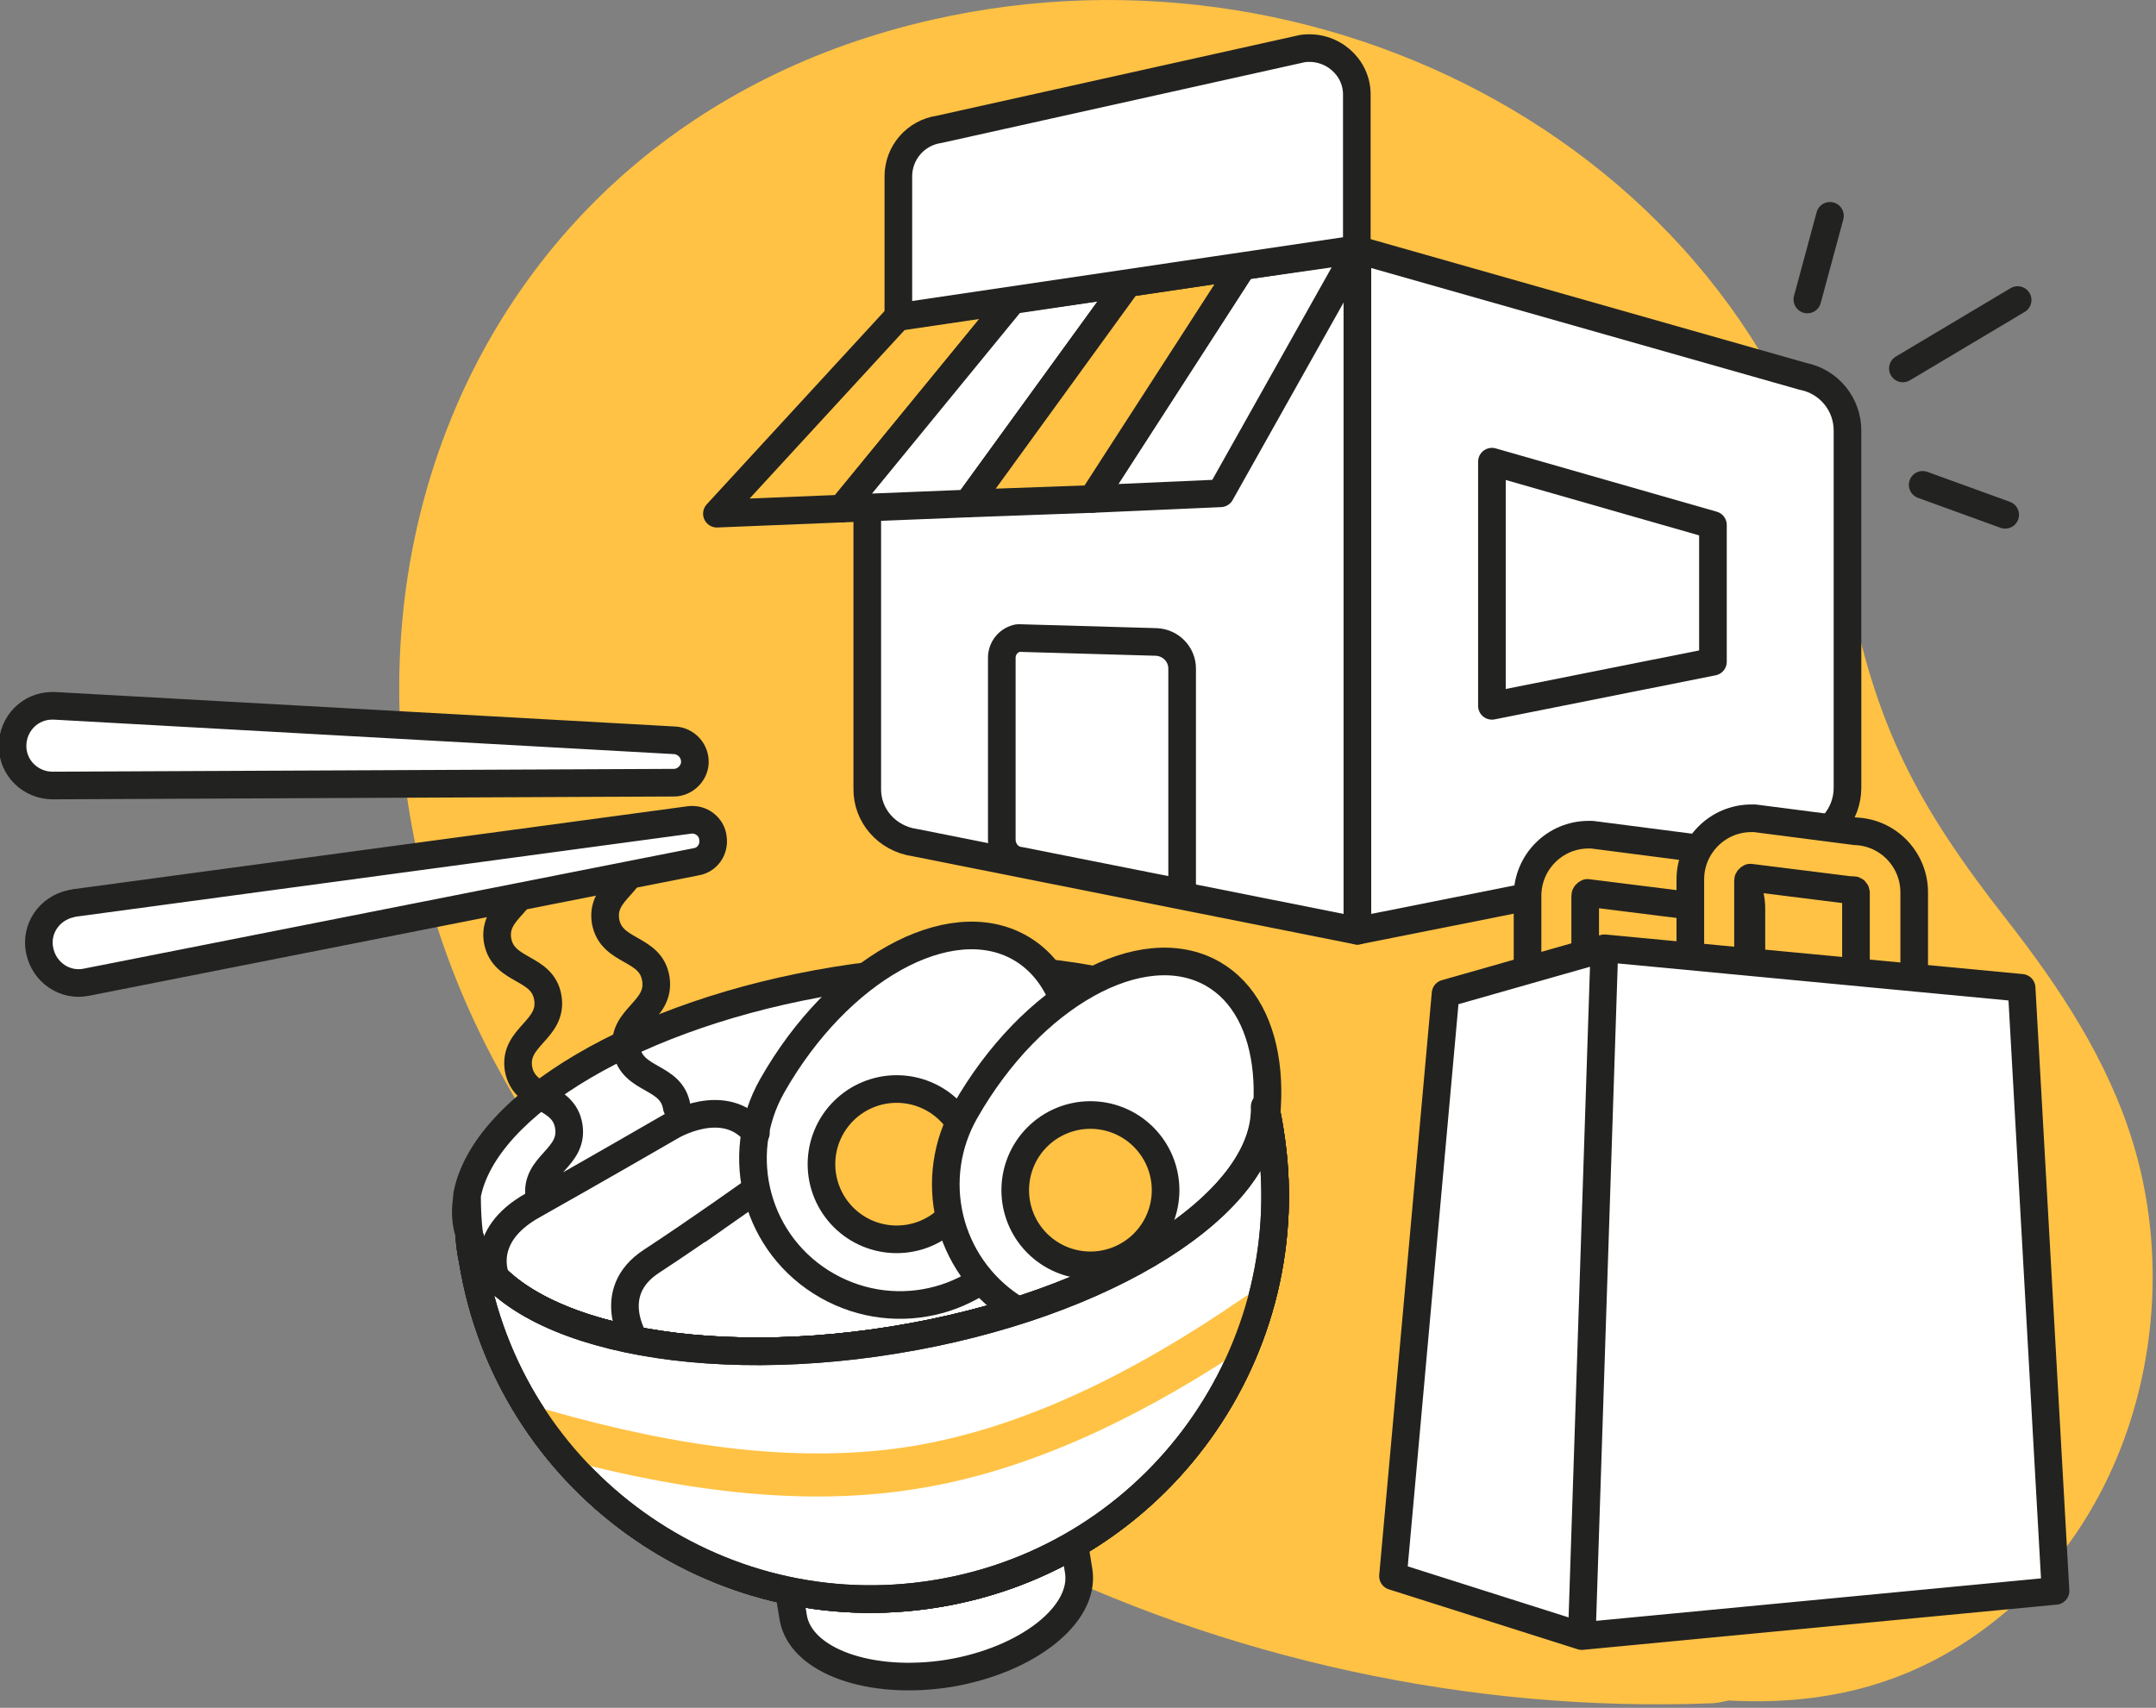
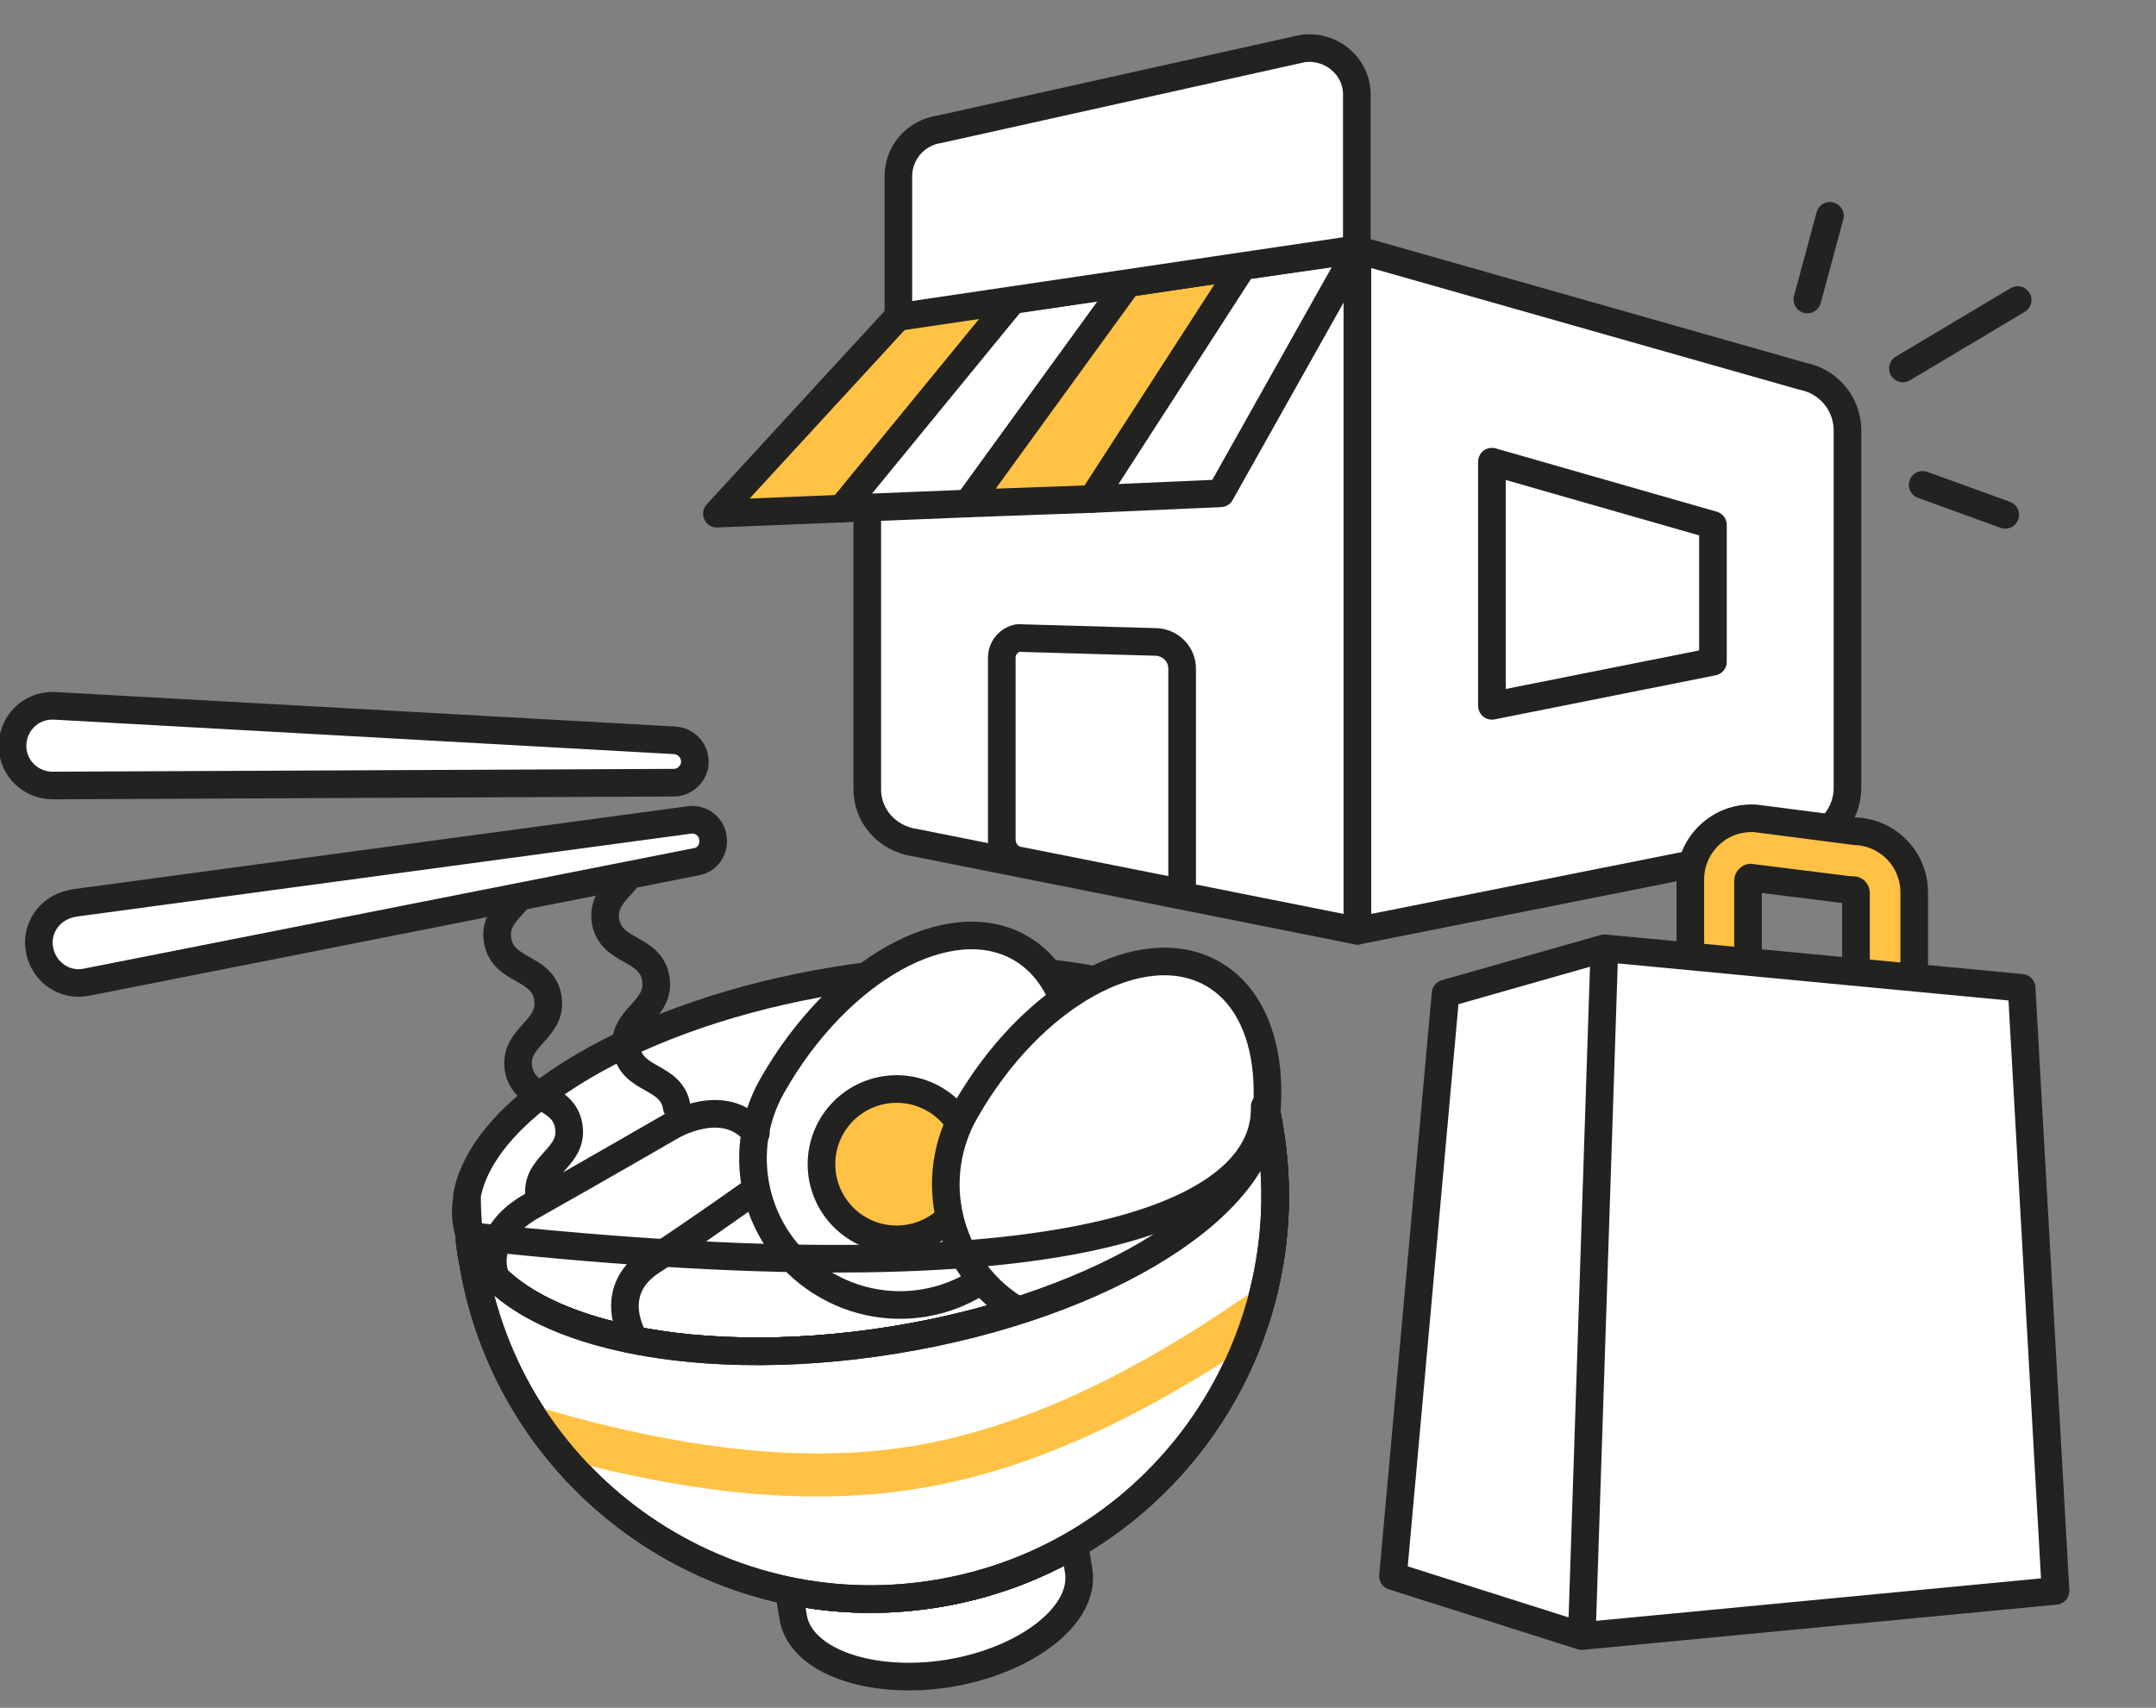
<svg xmlns="http://www.w3.org/2000/svg" width="130" height="103" viewBox="0 0 130 103" fill="none">
  <rect x="0" y="0" width="130" height="103" fill="#808080" stroke="none" />
  <g clip-path="url(#clip0_475_362)">
-     <path d="M128.611 68.917C127.078 63.906 124.18 59.544 121.01 55.488C115.591 48.569 113.034 43.762 111.398 35.002C106.728 9.984 80.653 -4.366 56.213 1.19C27.173 7.768 16.401 38.649 29.73 63.873C43.568 90.051 74.449 103.822 103.115 102.73C103.524 102.73 103.865 102.628 104.24 102.56C109.967 102.867 115.557 101.674 120.703 97.413C128.816 90.732 131.645 78.871 128.611 68.917Z" fill="#FFC244" />
    <path d="M108.534 50.818L81.846 56.135V15.062L108.705 22.697C109.465 22.844 110.149 23.252 110.64 23.849C111.132 24.446 111.4 25.196 111.398 25.97V47.512C111.398 48.315 111.108 49.092 110.582 49.699C110.056 50.306 109.329 50.703 108.534 50.818Z" fill="white" stroke="#222221" stroke-width="1.666" stroke-miterlimit="10" stroke-linecap="round" stroke-linejoin="round" />
    <path d="M89.958 27.844L103.285 31.662V39.911L89.958 42.57V27.844ZM55.157 50.818L81.846 56.135V15.062L54.987 19.869C54.227 20.016 53.543 20.423 53.051 21.02C52.56 21.617 52.292 22.367 52.294 23.141V47.546C52.26 49.182 53.486 50.579 55.157 50.818Z" fill="white" stroke="#222221" stroke-width="1.666" stroke-miterlimit="10" stroke-linecap="round" stroke-linejoin="round" />
    <path d="M61.496 51.909L71.279 53.852V40.32C71.279 39.468 70.597 38.752 69.711 38.717L61.394 38.479C61.115 38.53 60.863 38.678 60.683 38.896C60.502 39.114 60.404 39.389 60.405 39.673V50.682C60.439 51.33 60.883 51.841 61.496 51.909Z" fill="white" stroke="#222221" stroke-width="1.666" stroke-miterlimit="10" stroke-linecap="round" stroke-linejoin="round" />
    <path d="M54.168 19.084L43.227 30.981L50.76 30.674L61.087 18.062L54.168 19.084Z" fill="#FFC244" stroke="#222221" stroke-width="1.666" stroke-miterlimit="10" stroke-linecap="round" stroke-linejoin="round" />
    <path d="M61.087 18.062L50.761 30.674L58.361 30.367L68.007 17.074L61.087 18.062ZM81.846 15.063L74.926 16.051L65.86 30.094L73.597 29.753L81.846 15.063Z" fill="white" stroke="#222221" stroke-width="1.666" stroke-miterlimit="10" stroke-linecap="round" stroke-linejoin="round" />
    <path d="M68.007 17.074L58.361 30.367L65.86 30.094L74.927 16.051L68.007 17.074Z" fill="#FFC244" stroke="#222221" stroke-width="1.666" stroke-miterlimit="10" stroke-linecap="round" stroke-linejoin="round" />
    <path d="M78.539 2.928L56.622 7.802C55.941 7.9 55.319 8.24 54.868 8.76C54.418 9.279 54.169 9.944 54.168 10.631V19.119L81.812 15.028V5.757C81.846 4.019 80.278 2.689 78.539 2.928Z" fill="white" stroke="#222221" stroke-width="1.666" stroke-miterlimit="10" stroke-linecap="round" stroke-linejoin="round" />
-     <path d="M103.831 61.726C103.371 61.724 102.93 61.54 102.604 61.215C102.279 60.889 102.095 60.448 102.093 59.987V54.772C102.093 54.669 102.025 54.602 101.923 54.602H101.718L95.719 53.852C95.65 53.886 95.582 53.954 95.582 54.022V59.305C95.58 59.765 95.396 60.206 95.071 60.532C94.745 60.858 94.304 61.041 93.844 61.043C93.383 61.041 92.942 60.858 92.617 60.532C92.291 60.206 92.108 59.765 92.106 59.305V54.022C92.106 52.011 93.742 50.341 95.787 50.341H95.991L102.059 51.125C104.036 51.193 105.604 52.829 105.604 54.806V60.021C105.604 60.941 104.82 61.726 103.831 61.726Z" fill="#FFC244" stroke="#222221" stroke-width="1.666" stroke-miterlimit="10" stroke-linecap="round" stroke-linejoin="round" />
    <path d="M113.648 60.805C113.187 60.803 112.746 60.62 112.421 60.294C112.095 59.968 111.911 59.527 111.909 59.067V53.852C111.909 53.75 111.841 53.681 111.739 53.681H111.534L105.535 52.931C105.467 52.965 105.399 53.033 105.399 53.102V58.317C105.397 58.778 105.213 59.218 104.887 59.544C104.562 59.87 104.121 60.053 103.66 60.056C103.2 60.053 102.759 59.87 102.433 59.544C102.108 59.218 101.924 58.778 101.922 58.317V53.034C101.922 51.023 103.558 49.352 105.603 49.352H105.808L111.875 50.136C113.852 50.204 115.42 51.84 115.42 53.817V59.032C115.386 60.021 114.602 60.805 113.648 60.805Z" fill="#FFC244" stroke="#222221" stroke-width="1.666" stroke-miterlimit="10" stroke-linecap="round" stroke-linejoin="round" />
    <path d="M123.942 95.948L95.378 98.674L96.742 57.192L121.897 59.578L123.942 95.948ZM95.378 98.674L83.993 95.061L87.163 59.919L96.742 57.192L95.378 98.674ZM47.828 97.55C48.271 100.174 52.464 101.674 57.202 100.924C61.94 100.14 65.451 97.379 65.042 94.755L63.678 86.369L46.465 89.164L47.828 97.55Z" fill="white" />
    <path d="M95.378 98.674L123.942 95.948L121.897 59.578L96.742 57.192M95.378 98.674L96.742 57.192M95.378 98.674L83.993 95.061L87.163 59.919L96.742 57.192M47.828 97.55C48.271 100.174 52.464 101.674 57.202 100.924C61.94 100.14 65.451 97.379 65.042 94.755L63.678 86.369L46.465 89.164L47.828 97.55Z" stroke="#222221" stroke-width="1.666" stroke-miterlimit="10" stroke-linecap="round" stroke-linejoin="round" />
    <path d="M53.929 80.813C41.147 82.892 29.967 80.097 28.297 74.541C28.331 75.019 28.399 75.53 28.501 76.008C30.649 89.267 43.158 98.3 56.451 96.118C69.711 93.97 78.744 81.461 76.562 68.168C76.487 67.687 76.397 67.21 76.29 66.736C76.46 72.53 66.745 78.734 53.929 80.813Z" fill="white" stroke="#222221" stroke-width="1.666" stroke-miterlimit="10" stroke-linecap="round" stroke-linejoin="round" />
    <path d="M76.221 66.088C76.116 65.505 75.92 64.942 75.642 64.418C75.88 65.168 76.119 65.952 76.289 66.77C76.255 66.531 76.255 66.293 76.221 66.088ZM28.16 73.894C28.194 74.099 28.263 74.337 28.331 74.541C28.263 73.724 28.195 72.906 28.195 72.121C28.064 72.704 28.052 73.306 28.16 73.894Z" fill="white" stroke="#222221" stroke-width="1.666" stroke-miterlimit="10" stroke-linecap="round" stroke-linejoin="round" />
    <path d="M53.93 80.813C66.711 78.734 76.426 72.531 76.256 66.736C76.085 65.952 75.847 65.168 75.608 64.384C72.915 59.51 62.383 57.192 50.418 59.135C38.455 61.077 29.184 66.634 28.161 72.087C28.161 72.906 28.195 73.69 28.297 74.507C29.968 80.097 41.148 82.892 53.93 80.813Z" fill="white" stroke="#222221" stroke-width="1.666" stroke-miterlimit="10" stroke-linecap="round" stroke-linejoin="round" />
    <path d="M53.929 80.813C41.147 82.892 29.967 80.097 28.297 74.541C28.331 75.019 28.399 75.53 28.501 76.008C30.649 89.267 43.158 98.3 56.451 96.118C69.711 93.97 78.744 81.461 76.562 68.168C76.487 67.687 76.397 67.21 76.29 66.736C76.46 72.53 66.745 78.734 53.929 80.813Z" stroke="#222221" stroke-width="1.666" stroke-miterlimit="10" stroke-linecap="round" stroke-linejoin="round" />
    <path d="M61.496 57.158C57.236 54.738 50.555 58.453 46.567 65.475C44.147 69.736 45.613 75.121 49.873 77.541C54.134 79.961 59.52 78.496 61.94 74.235C65.928 67.214 65.757 59.578 61.496 57.158Z" fill="white" stroke="#222221" stroke-width="1.666" stroke-miterlimit="10" stroke-linecap="round" stroke-linejoin="round" />
    <path d="M54.066 74.746C55.268 74.746 56.421 74.269 57.271 73.418C58.121 72.568 58.599 71.415 58.599 70.213C58.599 69.01 58.121 67.857 57.271 67.007C56.421 66.157 55.268 65.68 54.066 65.68C52.863 65.68 51.71 66.157 50.86 67.007C50.01 67.857 49.532 69.01 49.532 70.213C49.532 71.415 50.01 72.568 50.86 73.418C51.71 74.269 52.863 74.746 54.066 74.746Z" fill="#FFC244" stroke="#222221" stroke-width="1.666" stroke-miterlimit="10" stroke-linecap="round" stroke-linejoin="round" />
    <path d="M73.12 58.727C68.859 56.306 62.178 60.021 58.19 67.043C57.079 68.992 56.749 71.291 57.268 73.474C57.787 75.657 59.116 77.562 60.985 78.803C61.155 78.905 61.326 79.007 61.462 79.109C65.723 81.53 71.108 80.063 73.529 75.803C73.937 75.087 74.278 74.405 74.585 73.69C77.482 67.316 76.937 60.907 73.119 58.726L73.12 58.727Z" fill="white" stroke="#222221" stroke-width="1.666" stroke-miterlimit="10" stroke-linecap="round" stroke-linejoin="round" />
-     <path d="M65.69 76.314C66.29 76.322 66.886 76.21 67.442 75.986C67.999 75.761 68.506 75.429 68.933 75.007C69.36 74.585 69.699 74.083 69.931 73.529C70.162 72.975 70.282 72.381 70.282 71.781C70.282 71.18 70.162 70.586 69.931 70.032C69.699 69.479 69.36 68.976 68.933 68.555C68.506 68.133 67.999 67.8 67.442 67.576C66.886 67.352 66.29 67.24 65.69 67.248C64.498 67.263 63.359 67.748 62.522 68.596C61.684 69.444 61.215 70.589 61.215 71.781C61.215 72.973 61.684 74.117 62.522 74.966C63.359 75.814 64.498 76.298 65.69 76.314Z" fill="#FFC244" stroke="#222221" stroke-width="1.666" stroke-miterlimit="10" stroke-linecap="round" stroke-linejoin="round" />
-     <path d="M28.298 74.541C29.967 80.098 41.147 82.893 53.93 80.814C66.711 78.735 76.426 72.53 76.256 66.736" stroke="#222221" stroke-width="1.666" stroke-miterlimit="10" stroke-linecap="round" stroke-linejoin="round" />
+     <path d="M28.298 74.541C66.711 78.735 76.426 72.53 76.256 66.736" stroke="#222221" stroke-width="1.666" stroke-miterlimit="10" stroke-linecap="round" stroke-linejoin="round" />
    <path d="M38.284 80.847C38.284 80.847 36.41 77.95 39.273 76.076C42.136 74.201 45.578 71.746 45.578 71.746L42.136 74.166M29.899 77.064C29.899 77.064 28.774 74.575 32.114 72.701C35.455 70.827 40.465 67.929 40.465 67.929C40.465 67.929 43.67 65.986 45.578 68.338M32.523 72.19C32.217 70.247 34.603 69.872 34.296 67.929C33.989 65.986 31.604 66.394 31.263 64.452C30.956 62.51 33.341 62.135 33.035 60.191C32.728 58.249 30.342 58.657 30.001 56.715C29.694 54.772 32.08 54.397 31.774 52.454M40.806 66.77C40.499 64.828 38.113 65.236 37.773 63.293C37.466 61.351 39.852 60.975 39.545 59.033C39.239 57.09 36.853 57.498 36.512 55.556C36.205 53.614 38.59 53.238 38.284 51.296" stroke="#222221" stroke-width="1.666" stroke-miterlimit="10" stroke-linecap="round" stroke-linejoin="round" />
    <path d="M41.965 51.977L5.221 59.236C3.926 59.509 2.664 58.657 2.392 57.328C2.119 56.032 2.971 54.772 4.301 54.499C4.335 54.499 4.403 54.465 4.437 54.465L41.556 49.454C42.272 49.352 42.92 49.863 42.988 50.544C43.09 51.226 42.648 51.874 41.965 51.976V51.977ZM40.636 47.205L3.176 47.375C1.847 47.375 0.756 46.319 0.756 44.99C0.756 43.66 1.812 42.569 3.142 42.569H3.278L40.67 44.649C41.014 44.667 41.336 44.821 41.566 45.076C41.796 45.332 41.915 45.668 41.897 46.012C41.863 46.659 41.283 47.205 40.636 47.205Z" fill="white" stroke="#222221" stroke-width="1.666" stroke-miterlimit="10" stroke-linecap="round" stroke-linejoin="round" />
    <path d="M108.978 18.062L110.341 13.017M114.738 22.221L121.657 18.096M115.931 29.242L120.907 31.049" stroke="#222221" stroke-width="1.666" stroke-miterlimit="10" stroke-linecap="round" stroke-linejoin="round" />
    <path d="M53.929 80.814C41.147 82.893 29.967 80.098 28.297 74.541C28.331 75.019 28.399 75.53 28.501 76.008C30.649 89.267 43.158 98.3 56.452 96.118C69.711 93.97 78.744 81.461 76.562 68.168C76.494 67.691 76.392 67.214 76.29 66.736C76.46 72.531 66.746 78.735 53.929 80.814Z" fill="white" stroke="#222221" stroke-width="1.666" stroke-miterlimit="10" stroke-linecap="round" stroke-linejoin="round" />
    <path d="M75.097 80.063C75.301 79.382 75.54 78.701 75.71 78.019C75.471 78.019 75.233 78.087 74.994 78.257C68.314 82.859 61.633 86.131 54.986 87.222C48.271 88.312 40.876 87.29 33.035 85.04C32.838 84.975 32.627 84.963 32.424 85.005C32.22 85.046 32.032 85.141 31.876 85.278V85.313C32.183 85.995 32.388 86.199 32.899 86.745C33.273 87.154 33.648 87.563 33.989 88.005C41.556 90.017 48.749 90.869 55.361 89.778C61.735 88.755 68.109 85.824 74.484 81.666C74.688 81.086 74.926 80.575 75.097 80.063Z" fill="#FFC244" />
    <path d="M53.929 80.814C41.147 82.893 29.967 80.098 28.297 74.541C28.331 75.019 28.399 75.53 28.501 76.008C30.649 89.267 43.158 98.3 56.452 96.118C69.711 93.97 78.744 81.461 76.562 68.168C76.494 67.691 76.392 67.214 76.29 66.736C76.46 72.531 66.746 78.735 53.929 80.814Z" stroke="#222221" stroke-width="1.666" stroke-miterlimit="10" stroke-linecap="round" stroke-linejoin="round" />
  </g>
  <defs>
    <clipPath id="clip0_475_362">
      <rect width="130" height="102.791" fill="white" />
    </clipPath>
  </defs>
</svg>